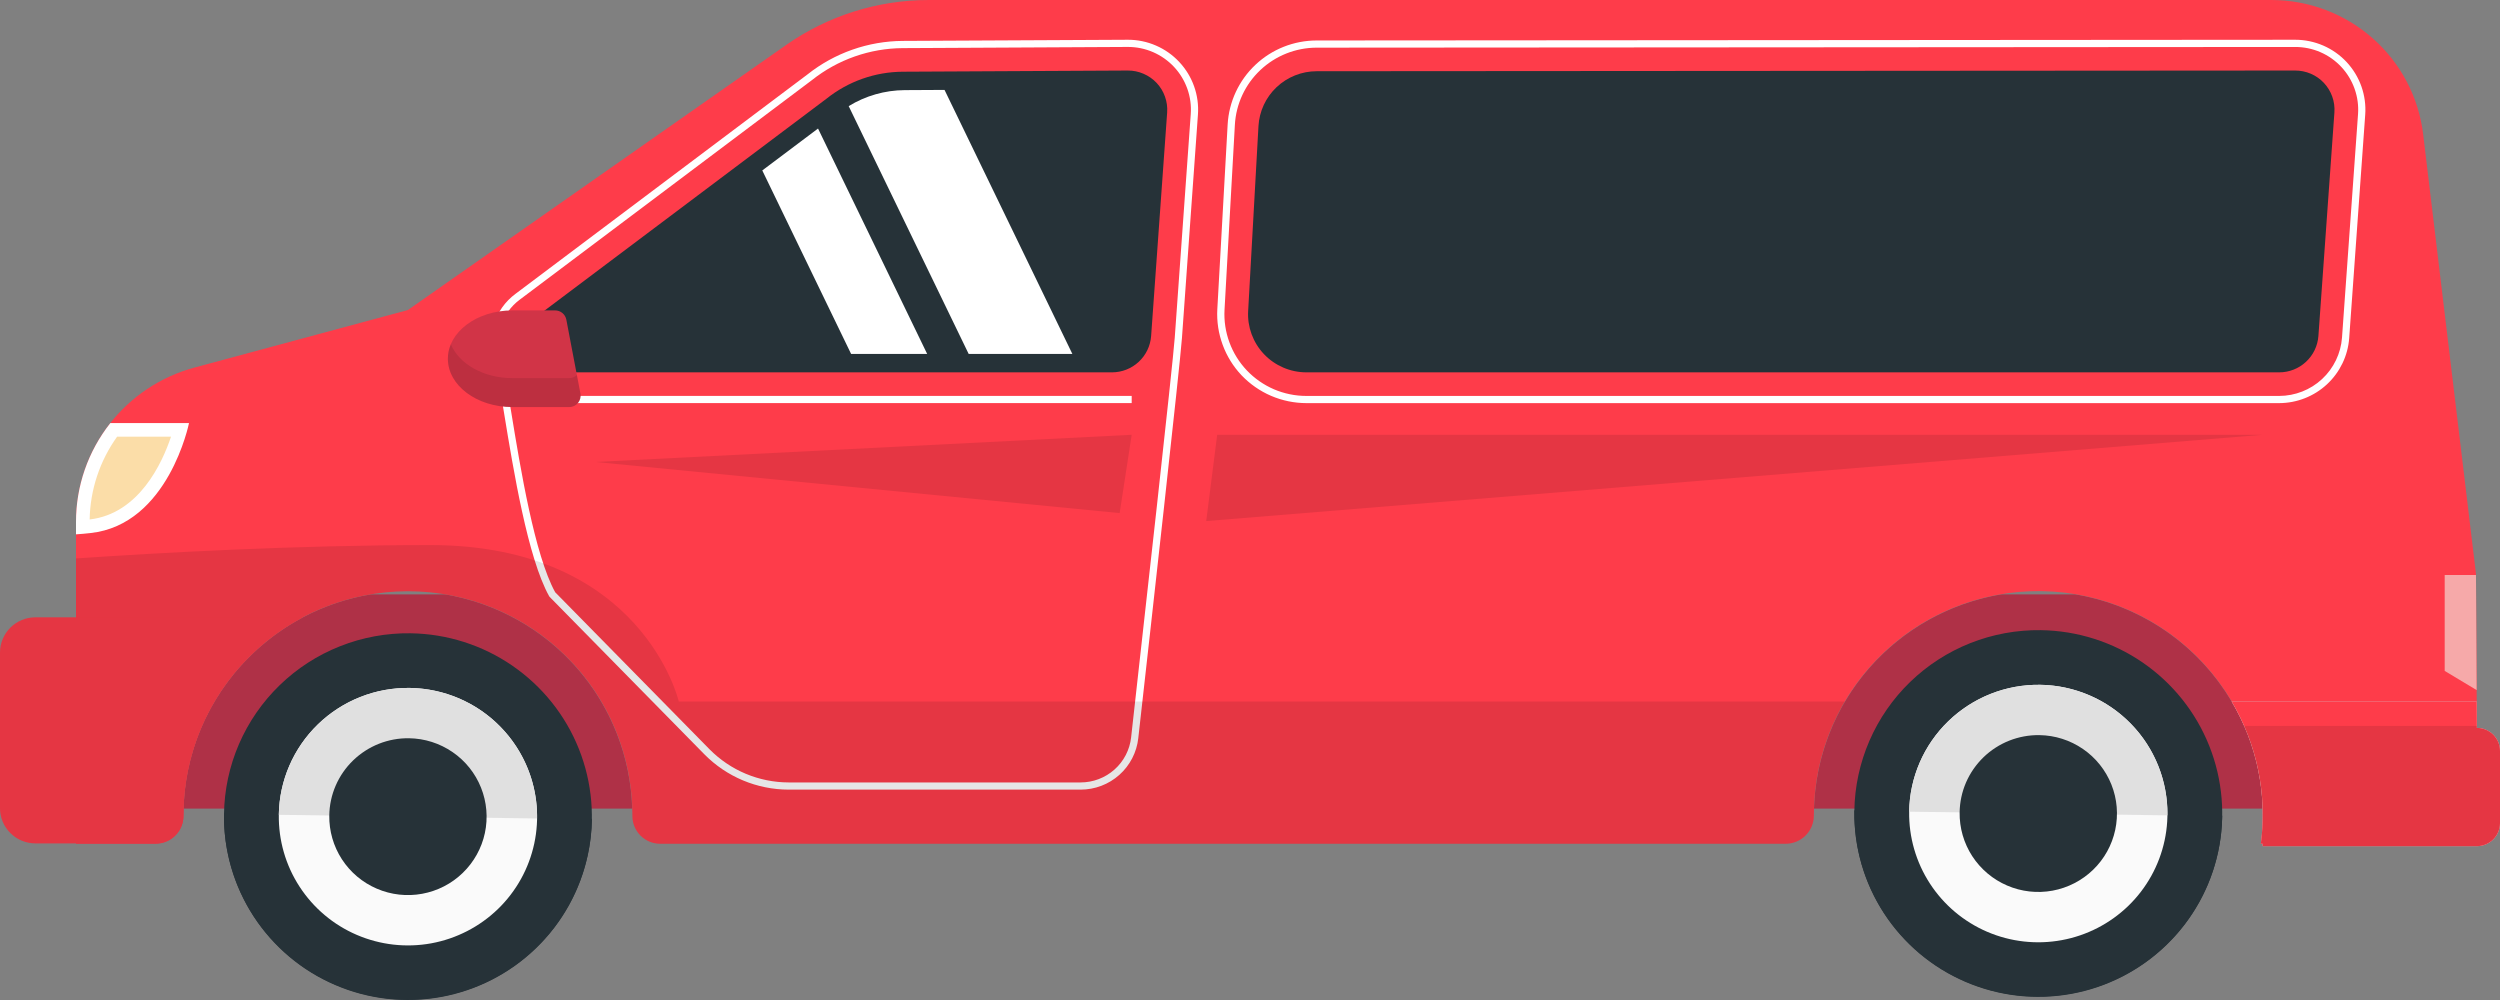
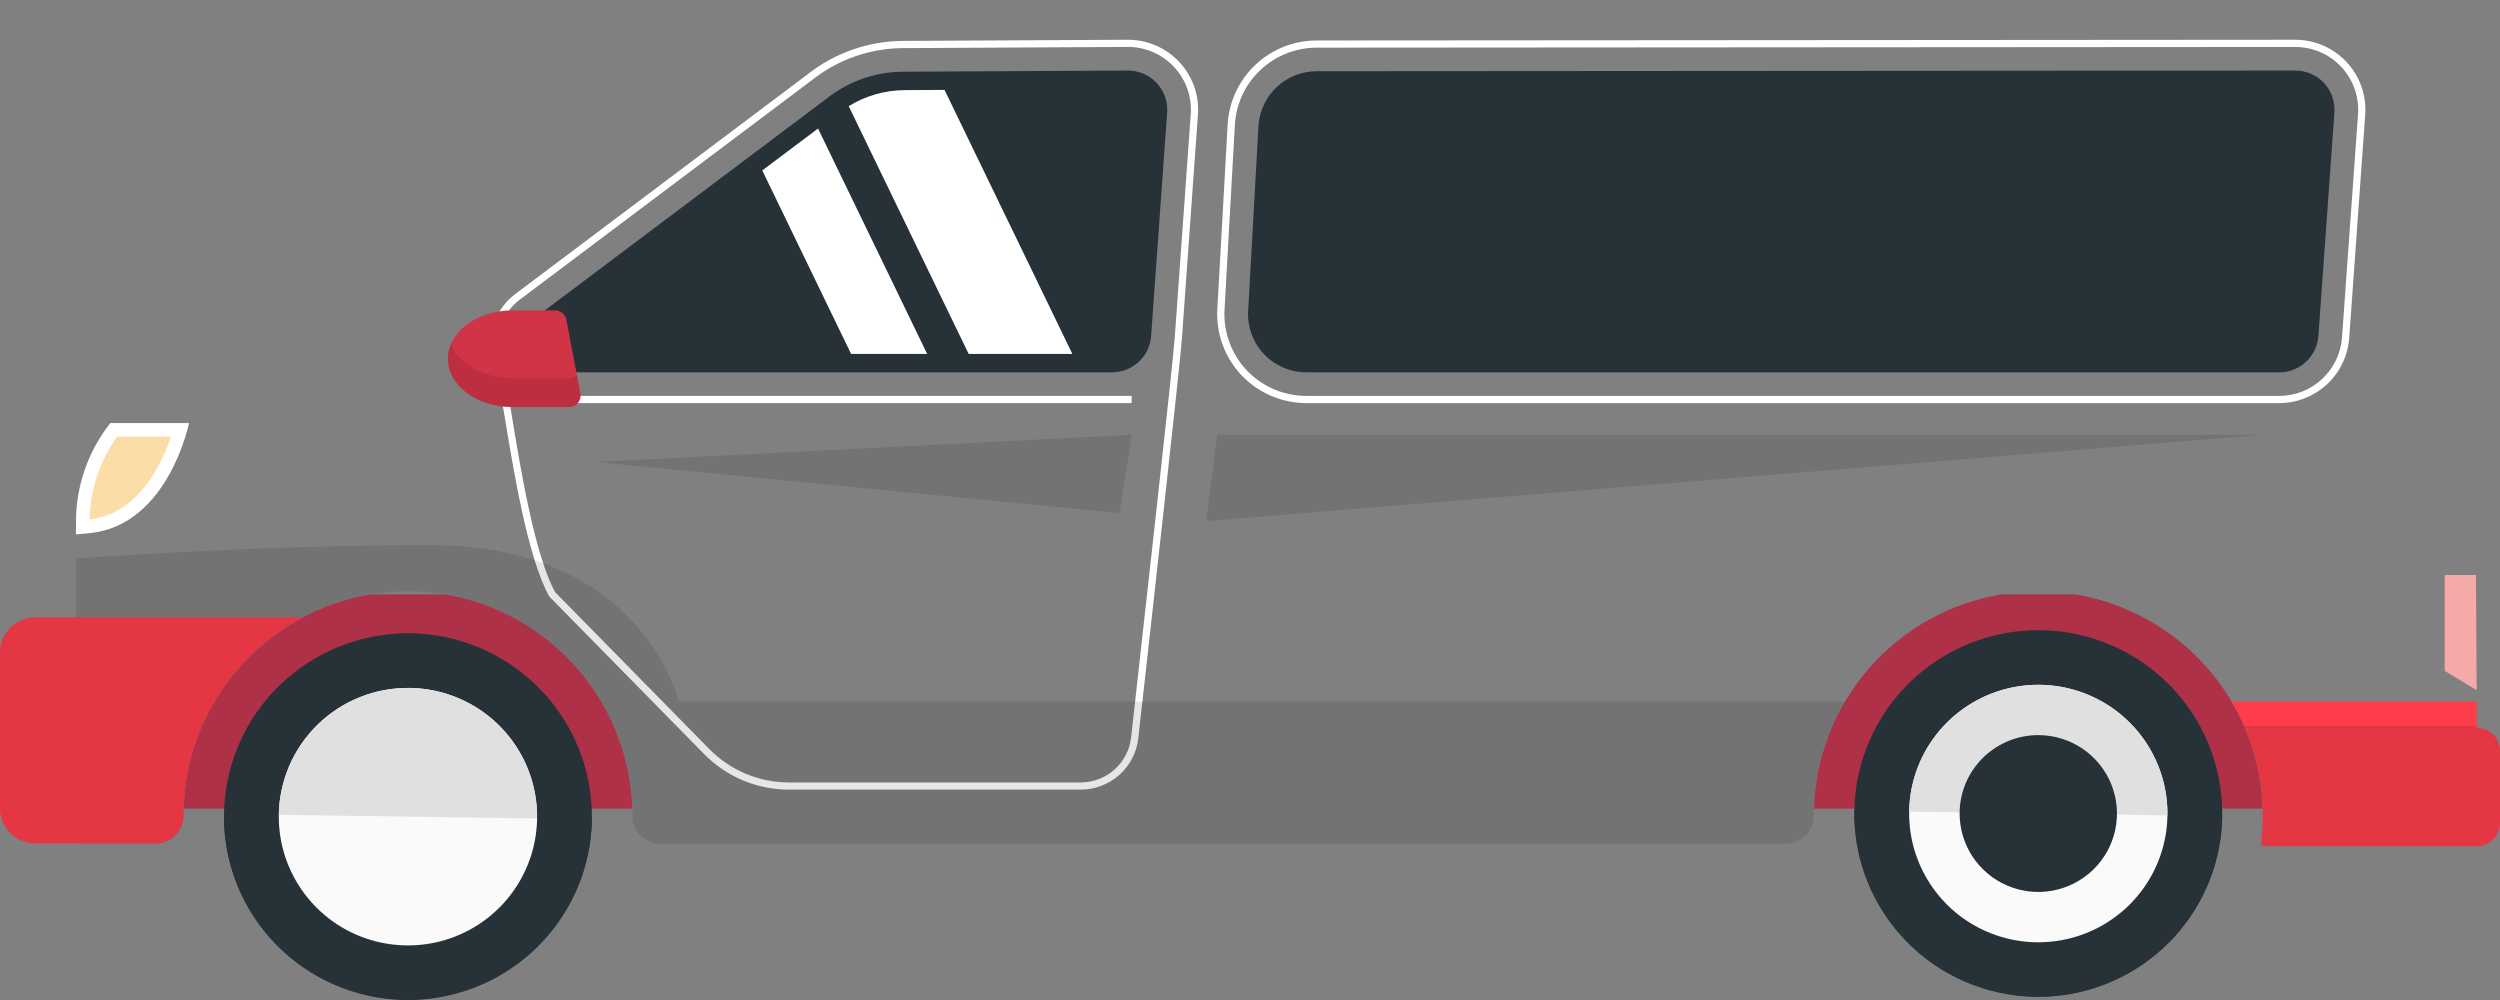
<svg xmlns="http://www.w3.org/2000/svg" width="80" height="32" viewBox="0 0 80 32" fill="none">
  <rect x="0" y="0" width="80" height="32" fill="#808080" stroke="none" />
  <path d="M64.03 19.021H66.42C67.779 19.251 69.043 19.865 70.061 20.791C71.08 21.716 71.811 22.913 72.166 24.241C72.167 24.244 72.168 24.247 72.169 24.25C72.198 24.359 72.224 24.469 72.248 24.58C72.25 24.589 72.252 24.597 72.254 24.606C72.276 24.71 72.295 24.815 72.312 24.92C72.315 24.936 72.318 24.952 72.321 24.968C72.336 25.067 72.349 25.167 72.36 25.268C72.363 25.29 72.366 25.312 72.369 25.335C72.379 25.431 72.386 25.529 72.392 25.626C72.393 25.653 72.397 25.679 72.398 25.706C72.401 25.762 72.401 25.819 72.402 25.876H58.047C58.097 24.22 58.72 22.633 59.81 21.383C60.901 20.134 62.392 19.299 64.03 19.021Z" fill="#AF3147" />
  <path d="M5.879 25.752C5.881 25.723 5.882 25.694 5.884 25.665C5.889 25.572 5.896 25.48 5.905 25.389C5.907 25.371 5.908 25.354 5.91 25.337C5.92 25.231 5.934 25.127 5.95 25.023C5.954 24.995 5.959 24.967 5.963 24.939C5.976 24.856 5.991 24.773 6.008 24.691C6.013 24.666 6.017 24.64 6.023 24.615C6.044 24.514 6.067 24.415 6.092 24.316C6.099 24.29 6.106 24.264 6.113 24.239C6.133 24.161 6.155 24.084 6.179 24.008C6.188 23.978 6.197 23.948 6.206 23.917C6.237 23.823 6.269 23.728 6.302 23.635C6.311 23.613 6.32 23.59 6.328 23.568C6.356 23.494 6.385 23.421 6.415 23.348C6.429 23.315 6.443 23.281 6.458 23.248C6.489 23.175 6.522 23.102 6.557 23.03C6.572 22.999 6.587 22.967 6.602 22.936C6.638 22.863 6.676 22.79 6.714 22.718C6.734 22.682 6.753 22.646 6.773 22.61C6.805 22.554 6.837 22.498 6.87 22.444C6.889 22.411 6.908 22.378 6.928 22.346C6.975 22.27 7.023 22.195 7.072 22.121C7.097 22.083 7.124 22.045 7.15 22.008C7.181 21.963 7.213 21.919 7.245 21.876C7.273 21.837 7.3 21.799 7.329 21.762C7.38 21.694 7.433 21.627 7.487 21.561C7.519 21.522 7.552 21.484 7.585 21.445C7.616 21.41 7.646 21.374 7.677 21.34C7.713 21.299 7.749 21.259 7.785 21.22C7.816 21.186 7.848 21.153 7.88 21.121C7.944 21.055 8.01 20.99 8.076 20.926C8.105 20.898 8.133 20.871 8.162 20.844C8.205 20.804 8.248 20.765 8.292 20.726C8.319 20.702 8.347 20.678 8.374 20.655C8.456 20.585 8.539 20.517 8.623 20.451C8.647 20.432 8.672 20.412 8.696 20.394C8.745 20.356 8.795 20.319 8.845 20.283C8.872 20.264 8.898 20.246 8.925 20.227C9.038 20.147 9.153 20.071 9.27 19.998L9.275 19.995C9.329 19.961 9.385 19.928 9.441 19.895C9.468 19.88 9.495 19.864 9.522 19.848C9.578 19.817 9.634 19.785 9.691 19.755C10.369 19.396 11.101 19.148 11.858 19.021H14.248C15.886 19.299 17.377 20.134 18.467 21.383C19.558 22.633 20.181 24.22 20.23 25.876H5.876C5.877 25.834 5.877 25.793 5.879 25.752Z" fill="#AF3147" />
-   <path d="M6.223 11.762L13.051 9.921L25.154 1.441C26.492 0.503 28.088 -3.00764e-05 29.724 4.49612e-08H72.682C73.879 -0 75.035 0.437 75.93 1.229C76.826 2.021 77.399 3.113 77.541 4.297L79.231 18.358L79.26 23.293C79.456 23.293 79.644 23.371 79.783 23.509C79.922 23.647 80 23.835 80 24.031V26.339C80 26.535 79.922 26.722 79.783 26.861C79.644 26.999 79.456 27.077 79.26 27.077H72.407V27H72.347C72.474 26.029 72.4 25.042 72.129 24.1C71.858 23.159 71.396 22.283 70.772 21.527C70.147 20.77 69.374 20.149 68.5 19.703C67.625 19.256 66.668 18.993 65.688 18.93C64.707 18.867 63.724 19.005 62.799 19.336C61.874 19.667 61.027 20.183 60.311 20.854C59.594 21.524 59.023 22.333 58.633 23.232C58.243 24.131 58.042 25.1 58.043 26.079V26.089C58.044 26.208 58.022 26.325 57.978 26.436C57.933 26.546 57.867 26.646 57.784 26.731C57.7 26.815 57.601 26.883 57.491 26.929C57.382 26.975 57.264 26.999 57.145 27H21.122C21.005 26.999 20.889 26.976 20.78 26.93C20.672 26.884 20.574 26.818 20.492 26.735C20.41 26.651 20.345 26.552 20.301 26.443C20.257 26.335 20.235 26.219 20.237 26.102V26.079C20.237 24.181 19.48 22.359 18.133 21.017C16.786 19.674 14.959 18.919 13.054 18.919C11.149 18.919 9.321 19.674 7.974 21.017C6.627 22.359 5.87 24.181 5.87 26.079V26.102C5.872 26.219 5.85 26.335 5.806 26.443C5.763 26.552 5.698 26.651 5.615 26.735C5.533 26.818 5.435 26.884 5.327 26.93C5.219 26.976 5.102 26.999 4.985 27H2.432V16.7C2.432 15.576 2.803 14.483 3.488 13.591C4.174 12.698 5.135 12.055 6.223 11.762Z" fill="#FE3C4A" />
  <path d="M22.542 24.14L17.589 19.101L17.571 19.076C16.89 17.854 16.432 15.06 16.129 13.212C15.999 12.42 15.896 11.794 15.822 11.572C15.688 11.186 15.681 10.767 15.803 10.377C15.924 9.986 16.168 9.645 16.497 9.402L25.839 2.382C26.706 1.694 27.78 1.316 28.889 1.309L36.096 1.272C36.404 1.272 36.709 1.335 36.991 1.458C37.274 1.58 37.528 1.76 37.738 1.985C37.948 2.21 38.11 2.475 38.212 2.765C38.315 3.055 38.356 3.362 38.334 3.669L37.822 10.822C37.76 11.691 36.825 20.063 36.425 23.622C36.375 24.075 36.159 24.493 35.818 24.797C35.477 25.101 35.036 25.268 34.579 25.268H25.235C24.733 25.267 24.237 25.166 23.775 24.973C23.313 24.779 22.894 24.496 22.542 24.14L22.542 24.14ZM28.89 1.54C27.832 1.546 26.807 1.907 25.98 2.565L16.636 9.586C16.346 9.8 16.131 10.101 16.024 10.445C15.917 10.789 15.923 11.158 16.041 11.499C16.121 11.739 16.22 12.341 16.357 13.175C16.656 15.001 17.108 17.756 17.765 18.951L22.707 23.979C23.038 24.313 23.431 24.579 23.865 24.761C24.299 24.942 24.764 25.037 25.235 25.038H34.579C34.979 25.038 35.365 24.891 35.664 24.625C35.962 24.36 36.152 23.993 36.196 23.596C36.595 20.039 37.53 11.671 37.592 10.805L38.104 3.652C38.124 3.377 38.087 3.101 37.995 2.842C37.903 2.582 37.758 2.343 37.57 2.142C37.381 1.94 37.153 1.779 36.9 1.669C36.646 1.559 36.373 1.502 36.096 1.502L28.89 1.54Z" fill="white" />
  <path d="M37.349 3.599L36.836 10.752C36.813 11.068 36.671 11.363 36.439 11.579C36.206 11.795 35.9 11.915 35.583 11.915H17.672C17.47 11.915 17.273 11.852 17.109 11.734C16.945 11.616 16.823 11.45 16.759 11.26C16.695 11.069 16.692 10.863 16.752 10.671C16.812 10.478 16.931 10.31 17.092 10.189L26.446 3.16C27.14 2.604 28.003 2.299 28.893 2.295L36.089 2.257C36.262 2.256 36.434 2.291 36.592 2.36C36.751 2.428 36.894 2.528 37.013 2.654C37.131 2.78 37.222 2.929 37.279 3.091C37.337 3.254 37.361 3.426 37.349 3.599Z" fill="#263238" />
  <path d="M39.73 12.01C39.464 11.729 39.258 11.396 39.125 11.033C38.991 10.669 38.933 10.283 38.954 9.897L39.285 3.981C39.326 3.256 39.644 2.573 40.173 2.074C40.702 1.574 41.403 1.296 42.132 1.295L73.448 1.272C73.756 1.272 74.061 1.336 74.344 1.458C74.626 1.581 74.881 1.76 75.091 1.985C75.301 2.21 75.462 2.476 75.565 2.765C75.667 3.055 75.709 3.363 75.687 3.669L75.174 10.822C75.132 11.386 74.878 11.913 74.463 12.298C74.048 12.683 73.502 12.898 72.935 12.9H41.804C41.416 12.899 41.032 12.82 40.675 12.667C40.319 12.514 39.998 12.29 39.73 12.01ZM42.133 1.525C41.463 1.526 40.819 1.782 40.332 2.241C39.845 2.7 39.553 3.327 39.516 3.994L39.185 9.91C39.165 10.265 39.218 10.62 39.341 10.954C39.463 11.288 39.653 11.594 39.898 11.852C40.143 12.11 40.439 12.316 40.766 12.457C41.094 12.597 41.447 12.67 41.804 12.67H72.935C73.444 12.668 73.934 12.476 74.306 12.13C74.678 11.784 74.906 11.311 74.944 10.806L75.457 3.653C75.477 3.378 75.439 3.102 75.347 2.842C75.255 2.582 75.111 2.344 74.922 2.142C74.734 1.94 74.506 1.779 74.252 1.669C73.999 1.559 73.725 1.503 73.448 1.503L42.133 1.525Z" fill="white" />
  <path d="M40.271 4.036C40.298 3.561 40.505 3.115 40.852 2.788C41.198 2.462 41.656 2.28 42.133 2.279L73.441 2.257C73.614 2.256 73.786 2.291 73.945 2.359C74.104 2.427 74.247 2.527 74.365 2.653C74.483 2.779 74.574 2.928 74.632 3.091C74.69 3.254 74.713 3.426 74.701 3.599L74.189 10.752C74.166 11.067 74.024 11.363 73.791 11.579C73.559 11.795 73.253 11.915 72.935 11.915H41.804C41.55 11.915 41.299 11.863 41.066 11.763C40.833 11.663 40.622 11.517 40.448 11.333C40.273 11.149 40.139 10.932 40.051 10.694C39.964 10.457 39.926 10.204 39.941 9.951L40.271 4.036Z" fill="#263238" />
  <path d="M72.935 11.48C73.142 11.479 73.342 11.401 73.493 11.26C73.645 11.119 73.738 10.927 73.754 10.721L74.266 3.568C74.274 3.456 74.259 3.343 74.221 3.237C74.184 3.131 74.125 3.034 74.048 2.952C73.972 2.87 73.879 2.805 73.775 2.76C73.672 2.715 73.561 2.692 73.448 2.692L42.133 2.714C41.768 2.715 41.417 2.854 41.152 3.104C40.887 3.355 40.727 3.696 40.707 4.06L40.376 9.976C40.365 10.169 40.394 10.363 40.461 10.545C40.528 10.727 40.632 10.893 40.765 11.034C40.899 11.175 41.06 11.287 41.238 11.364C41.417 11.44 41.609 11.48 41.804 11.48H72.935Z" fill="#263238" />
-   <path d="M79.26 27.077H72.407V27H72.347C72.556 25.422 72.227 23.818 71.412 22.448H79.255L79.26 23.293C79.456 23.293 79.645 23.371 79.784 23.509C79.922 23.648 80 23.835 80 24.031V26.339C80 26.535 79.922 26.722 79.784 26.861C79.645 26.999 79.456 27.077 79.26 27.077" fill="#D1D3D4" />
  <path d="M79.26 27.077H72.407V27H72.347C72.556 25.422 72.227 23.818 71.412 22.448H79.255L79.26 23.293C79.456 23.293 79.645 23.371 79.784 23.509C79.922 23.648 80 23.835 80 24.031V26.339C80 26.535 79.922 26.722 79.784 26.861C79.645 26.999 79.456 27.077 79.26 27.077" fill="#FE3C4A" />
  <path d="M36.214 12.669H17.476V12.899H36.214V12.669Z" fill="white" />
  <path opacity="0.1" d="M59.038 22.448C58.385 23.548 58.041 24.802 58.042 26.08V26.089C58.044 26.208 58.022 26.326 57.977 26.436C57.933 26.546 57.867 26.647 57.783 26.731C57.7 26.816 57.6 26.883 57.491 26.93C57.381 26.976 57.263 27 57.144 27.001H21.122C21.005 27 20.889 26.976 20.78 26.931C20.672 26.885 20.574 26.819 20.492 26.735C20.409 26.652 20.345 26.553 20.301 26.444C20.257 26.335 20.235 26.219 20.237 26.102C20.237 26.095 20.237 26.087 20.237 26.08C20.237 24.181 19.48 22.36 18.133 21.017C16.786 19.674 14.959 18.92 13.053 18.92C11.148 18.92 9.321 19.674 7.974 21.017C6.627 22.36 5.87 24.181 5.87 26.08C5.87 26.087 5.87 26.095 5.87 26.102C5.872 26.219 5.85 26.335 5.806 26.444C5.763 26.553 5.698 26.652 5.615 26.735C5.533 26.819 5.435 26.885 5.327 26.931C5.219 26.976 5.102 27 4.985 27.001H2.432V17.87C5.058 17.69 9.447 17.442 13.766 17.442C20.56 17.442 21.721 22.448 21.721 22.448H59.038V22.448Z" fill="black" />
  <path d="M4.985 26.988H1.131C0.831 26.988 0.543 26.869 0.331 26.657C0.119 26.446 0 26.16 0 25.861L0 20.882C0 20.583 0.119 20.297 0.331 20.085C0.543 19.874 0.831 19.755 1.131 19.755H9.692C8.539 20.365 7.574 21.275 6.901 22.39C6.228 23.504 5.872 24.78 5.871 26.08V26.089C5.872 26.206 5.85 26.323 5.807 26.431C5.763 26.54 5.698 26.639 5.616 26.722C5.533 26.806 5.435 26.872 5.327 26.918C5.219 26.963 5.103 26.987 4.985 26.988" fill="#FE3C4A" />
-   <path opacity="0.1" d="M79.259 23.229V23.293C79.456 23.293 79.644 23.37 79.783 23.509C79.922 23.647 80 23.835 80 24.031V26.339C80 26.535 79.922 26.722 79.783 26.86C79.644 26.999 79.456 27.077 79.259 27.077H72.407V27H72.347C72.517 25.718 72.332 24.414 71.812 23.229L79.259 23.229Z" fill="#010101" />
+   <path opacity="0.1" d="M79.259 23.229V23.293C79.456 23.293 79.644 23.37 79.783 23.509C79.922 23.647 80 23.835 80 24.031V26.339C80 26.535 79.922 26.722 79.783 26.86C79.644 26.999 79.456 27.077 79.259 27.077H72.407H72.347C72.517 25.718 72.332 24.414 71.812 23.229L79.259 23.229Z" fill="#010101" />
  <path d="M2.432 16.7C2.431 15.553 2.818 14.44 3.53 13.539H6.048C6.048 13.539 5.394 16.79 2.893 17.058C2.734 17.076 2.58 17.089 2.432 17.099V16.7Z" fill="white" />
  <path d="M2.869 16.623C4.444 16.44 5.188 14.825 5.473 13.973H3.748C3.193 14.747 2.886 15.671 2.869 16.623" fill="#FBDDA8" />
  <path d="M79.231 18.4L79.253 22.084L78.23 21.469V18.4H79.231Z" fill="#F6A9A9" />
  <path d="M27.158 3.396C27.697 3.065 28.317 2.888 28.95 2.884L30.225 2.877L34.315 11.325H30.997L27.158 3.396Z" fill="white" />
  <path d="M24.393 5.454L26.177 4.113L29.669 11.325H27.235L24.393 5.454Z" fill="white" />
  <path opacity="0.1" d="M72.403 13.913H38.95L38.599 16.674L72.403 13.913Z" fill="black" />
  <path opacity="0.1" d="M36.214 13.913L35.829 16.419L19.054 14.783L36.214 13.913Z" fill="black" />
  <path opacity="0.1" d="M4.985 26.988H1.131C0.831 26.988 0.543 26.869 0.331 26.657C0.119 26.446 0 26.16 0 25.861L0 20.882C0 20.583 0.119 20.297 0.331 20.085C0.543 19.874 0.831 19.755 1.131 19.755H9.692C8.539 20.365 7.574 21.275 6.901 22.39C6.228 23.504 5.872 24.78 5.871 26.08V26.089C5.872 26.206 5.85 26.323 5.807 26.431C5.763 26.54 5.698 26.639 5.616 26.722C5.533 26.806 5.435 26.872 5.327 26.918C5.219 26.963 5.103 26.987 4.985 26.988" fill="black" />
  <path d="M16.396 13.026H18.212C18.267 13.027 18.32 13.015 18.369 12.992C18.418 12.969 18.461 12.935 18.496 12.894C18.53 12.852 18.555 12.804 18.568 12.752C18.582 12.7 18.584 12.645 18.573 12.592L18.123 10.23C18.107 10.147 18.063 10.071 17.997 10.017C17.931 9.962 17.848 9.933 17.763 9.933H16.396C15.256 9.933 14.332 10.625 14.332 11.479C14.332 12.333 15.256 13.026 16.396 13.026" fill="#D13447" />
  <path opacity="0.1" d="M16.396 12.1H18.212C18.304 12.1 18.393 12.065 18.46 12.003L18.573 12.593C18.583 12.646 18.581 12.7 18.567 12.752C18.554 12.804 18.529 12.853 18.495 12.895C18.46 12.936 18.417 12.969 18.368 12.992C18.319 13.015 18.265 13.027 18.211 13.027H16.396C15.256 13.027 14.332 12.335 14.332 11.48C14.332 11.321 14.365 11.164 14.427 11.017C14.689 11.645 15.471 12.1 16.396 12.1" fill="black" />
  <path d="M7.168 26.048C7.151 27.208 7.48 28.348 8.113 29.322C8.746 30.296 9.654 31.061 10.723 31.52C11.792 31.98 12.974 32.113 14.119 31.903C15.264 31.693 16.321 31.149 17.156 30.34C17.991 29.532 18.567 28.494 18.81 27.36C19.054 26.225 18.954 25.044 18.524 23.965C18.094 22.887 17.353 21.96 16.394 21.301C15.436 20.642 14.303 20.282 13.139 20.265C12.366 20.254 11.598 20.395 10.88 20.68C10.161 20.964 9.506 21.387 8.952 21.924C8.397 22.461 7.954 23.102 7.648 23.809C7.342 24.517 7.179 25.277 7.168 26.048Z" fill="#263238" />
  <path d="M7.169 26.033C7.169 26.038 7.168 26.043 7.168 26.048C7.148 27.602 7.748 29.101 8.836 30.214C9.923 31.328 11.41 31.966 12.969 31.989C14.528 32.011 16.033 31.416 17.152 30.334C18.271 29.252 18.914 27.771 18.94 26.217C18.94 26.212 18.939 26.207 18.939 26.202L7.169 26.033Z" fill="#263238" />
  <path d="M8.922 26.073C8.91 26.888 9.14 27.688 9.585 28.372C10.029 29.056 10.666 29.594 11.417 29.916C12.168 30.239 12.998 30.333 13.802 30.186C14.606 30.038 15.348 29.656 15.934 29.089C16.521 28.521 16.925 27.792 17.096 26.995C17.267 26.199 17.197 25.369 16.895 24.612C16.593 23.855 16.073 23.204 15.4 22.741C14.726 22.279 13.931 22.026 13.113 22.014C12.018 21.998 10.96 22.417 10.174 23.178C9.388 23.94 8.938 24.981 8.922 26.073Z" fill="#FAFAFA" />
  <path d="M13.113 22.014C12.018 21.998 10.96 22.417 10.174 23.179C9.388 23.94 8.938 24.981 8.922 26.074L17.186 26.192C17.202 25.1 16.782 24.046 16.018 23.263C15.254 22.479 14.209 22.03 13.113 22.014Z" fill="#E0E0E0" />
-   <path d="M10.537 26.097C10.53 26.593 10.67 27.08 10.941 27.497C11.211 27.913 11.6 28.241 12.057 28.437C12.514 28.634 13.02 28.691 13.509 28.601C13.999 28.511 14.451 28.279 14.808 27.933C15.165 27.587 15.412 27.143 15.516 26.658C15.62 26.173 15.577 25.667 15.393 25.206C15.209 24.745 14.893 24.348 14.482 24.067C14.072 23.785 13.588 23.631 13.09 23.624C12.759 23.619 12.431 23.679 12.124 23.801C11.817 23.923 11.537 24.104 11.3 24.333C11.062 24.563 10.873 24.837 10.742 25.139C10.611 25.442 10.541 25.767 10.537 26.097Z" fill="#263238" />
  <path d="M59.339 25.948C59.322 27.108 59.651 28.247 60.284 29.222C60.917 30.196 61.825 30.961 62.894 31.42C63.964 31.88 65.145 32.013 66.29 31.803C67.435 31.593 68.492 31.049 69.327 30.24C70.162 29.432 70.738 28.394 70.981 27.26C71.225 26.125 71.125 24.944 70.695 23.865C70.265 22.787 69.524 21.86 68.566 21.201C67.607 20.542 66.474 20.182 65.31 20.165C64.537 20.154 63.769 20.295 63.051 20.579C62.333 20.864 61.677 21.287 61.123 21.824C60.569 22.361 60.126 23.001 59.82 23.709C59.514 24.417 59.35 25.177 59.339 25.948Z" fill="#263238" />
  <path d="M59.34 25.933C59.34 25.938 59.339 25.943 59.339 25.948C59.32 27.502 59.919 29.001 61.007 30.115C62.095 31.228 63.581 31.867 65.14 31.889C66.7 31.911 68.204 31.316 69.323 30.234C70.443 29.152 71.086 27.672 71.111 26.117C71.111 26.112 71.11 26.108 71.11 26.102L59.34 25.933Z" fill="#263238" />
  <path d="M61.093 25.974C61.081 26.788 61.312 27.588 61.756 28.272C62.2 28.956 62.838 29.494 63.589 29.817C64.339 30.139 65.169 30.233 65.973 30.085C66.777 29.938 67.519 29.556 68.106 28.988C68.692 28.421 69.096 27.692 69.267 26.895C69.438 26.098 69.368 25.269 69.066 24.512C68.764 23.754 68.244 23.103 67.571 22.641C66.898 22.179 66.102 21.926 65.285 21.914C64.189 21.898 63.132 22.317 62.345 23.079C61.559 23.84 61.109 24.881 61.093 25.974Z" fill="#FAFAFA" />
  <path d="M65.285 21.914C64.189 21.898 63.132 22.317 62.346 23.079C61.559 23.84 61.109 24.881 61.093 25.974L69.357 26.092C69.373 25 68.953 23.946 68.189 23.163C67.425 22.379 66.381 21.93 65.285 21.914Z" fill="#E0E0E0" />
  <path d="M62.708 25.997C62.701 26.493 62.841 26.98 63.112 27.397C63.383 27.813 63.771 28.141 64.228 28.337C64.686 28.534 65.191 28.591 65.681 28.501C66.17 28.411 66.622 28.178 66.979 27.833C67.337 27.487 67.583 27.043 67.687 26.558C67.791 26.073 67.749 25.567 67.565 25.106C67.381 24.645 67.064 24.248 66.654 23.967C66.244 23.685 65.759 23.531 65.261 23.524C64.931 23.519 64.603 23.579 64.295 23.701C63.988 23.823 63.708 24.003 63.471 24.233C63.234 24.463 63.044 24.737 62.913 25.039C62.782 25.342 62.713 25.667 62.708 25.997Z" fill="#263238" />
</svg>